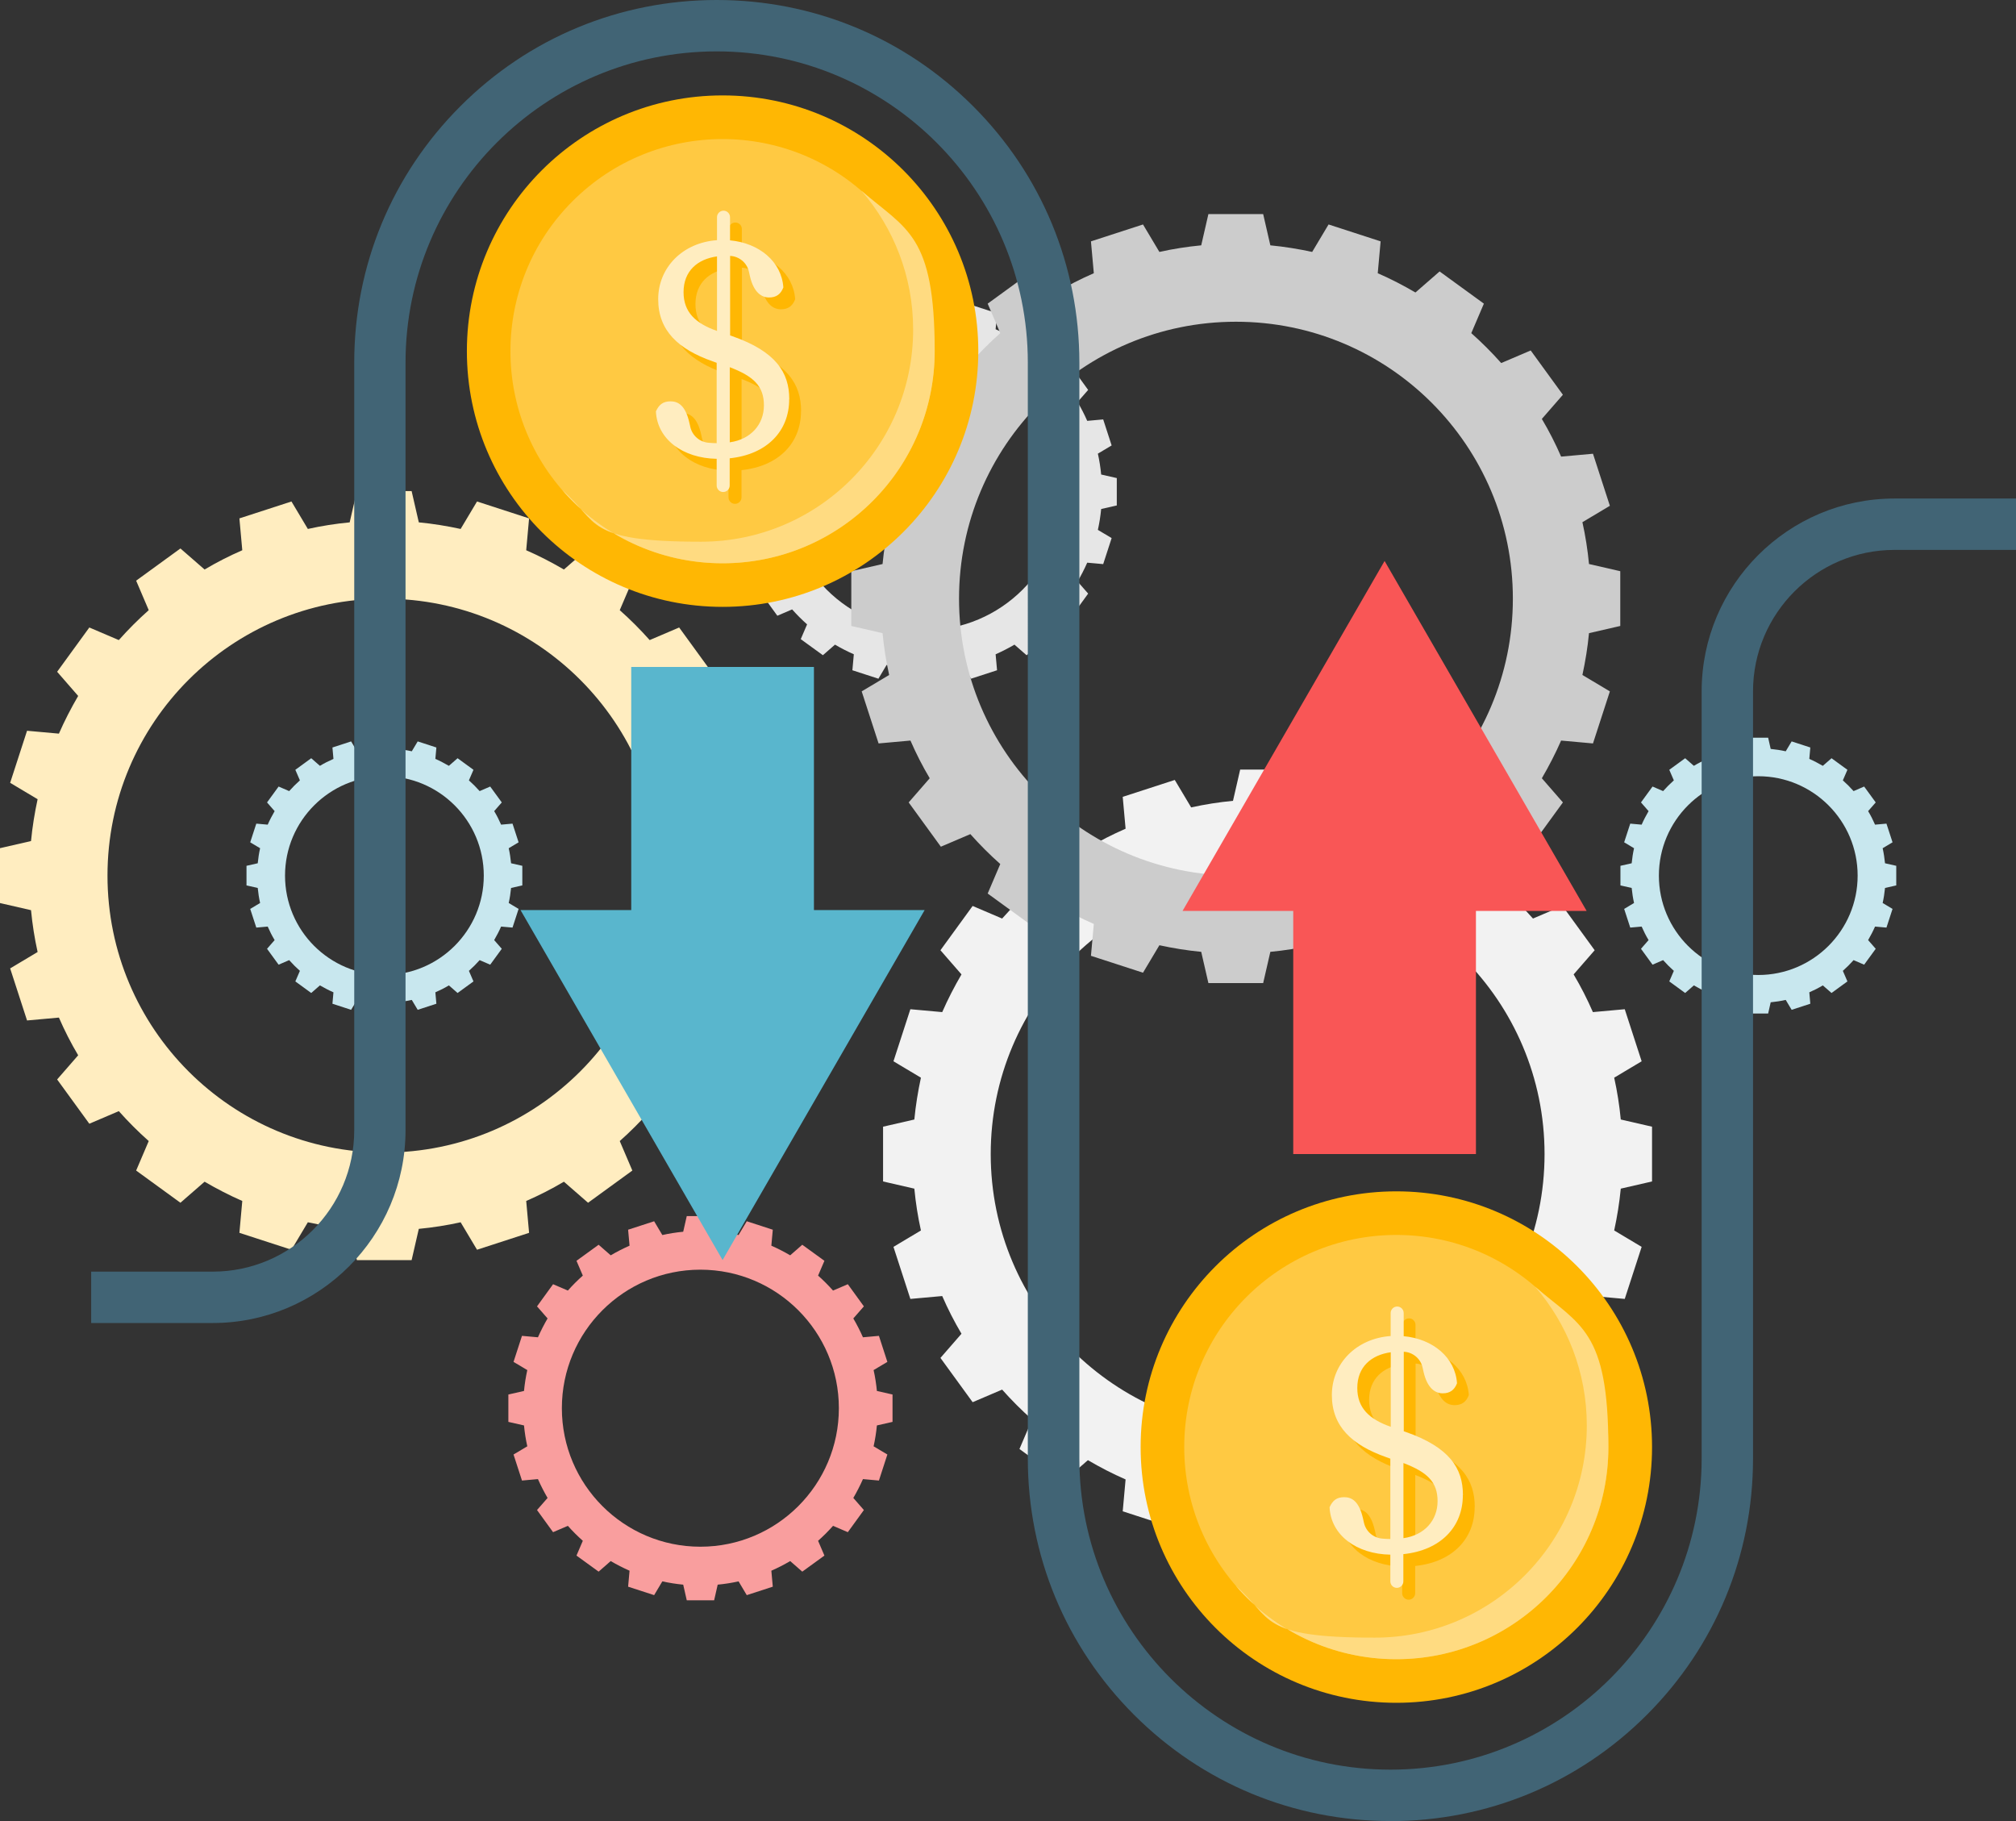
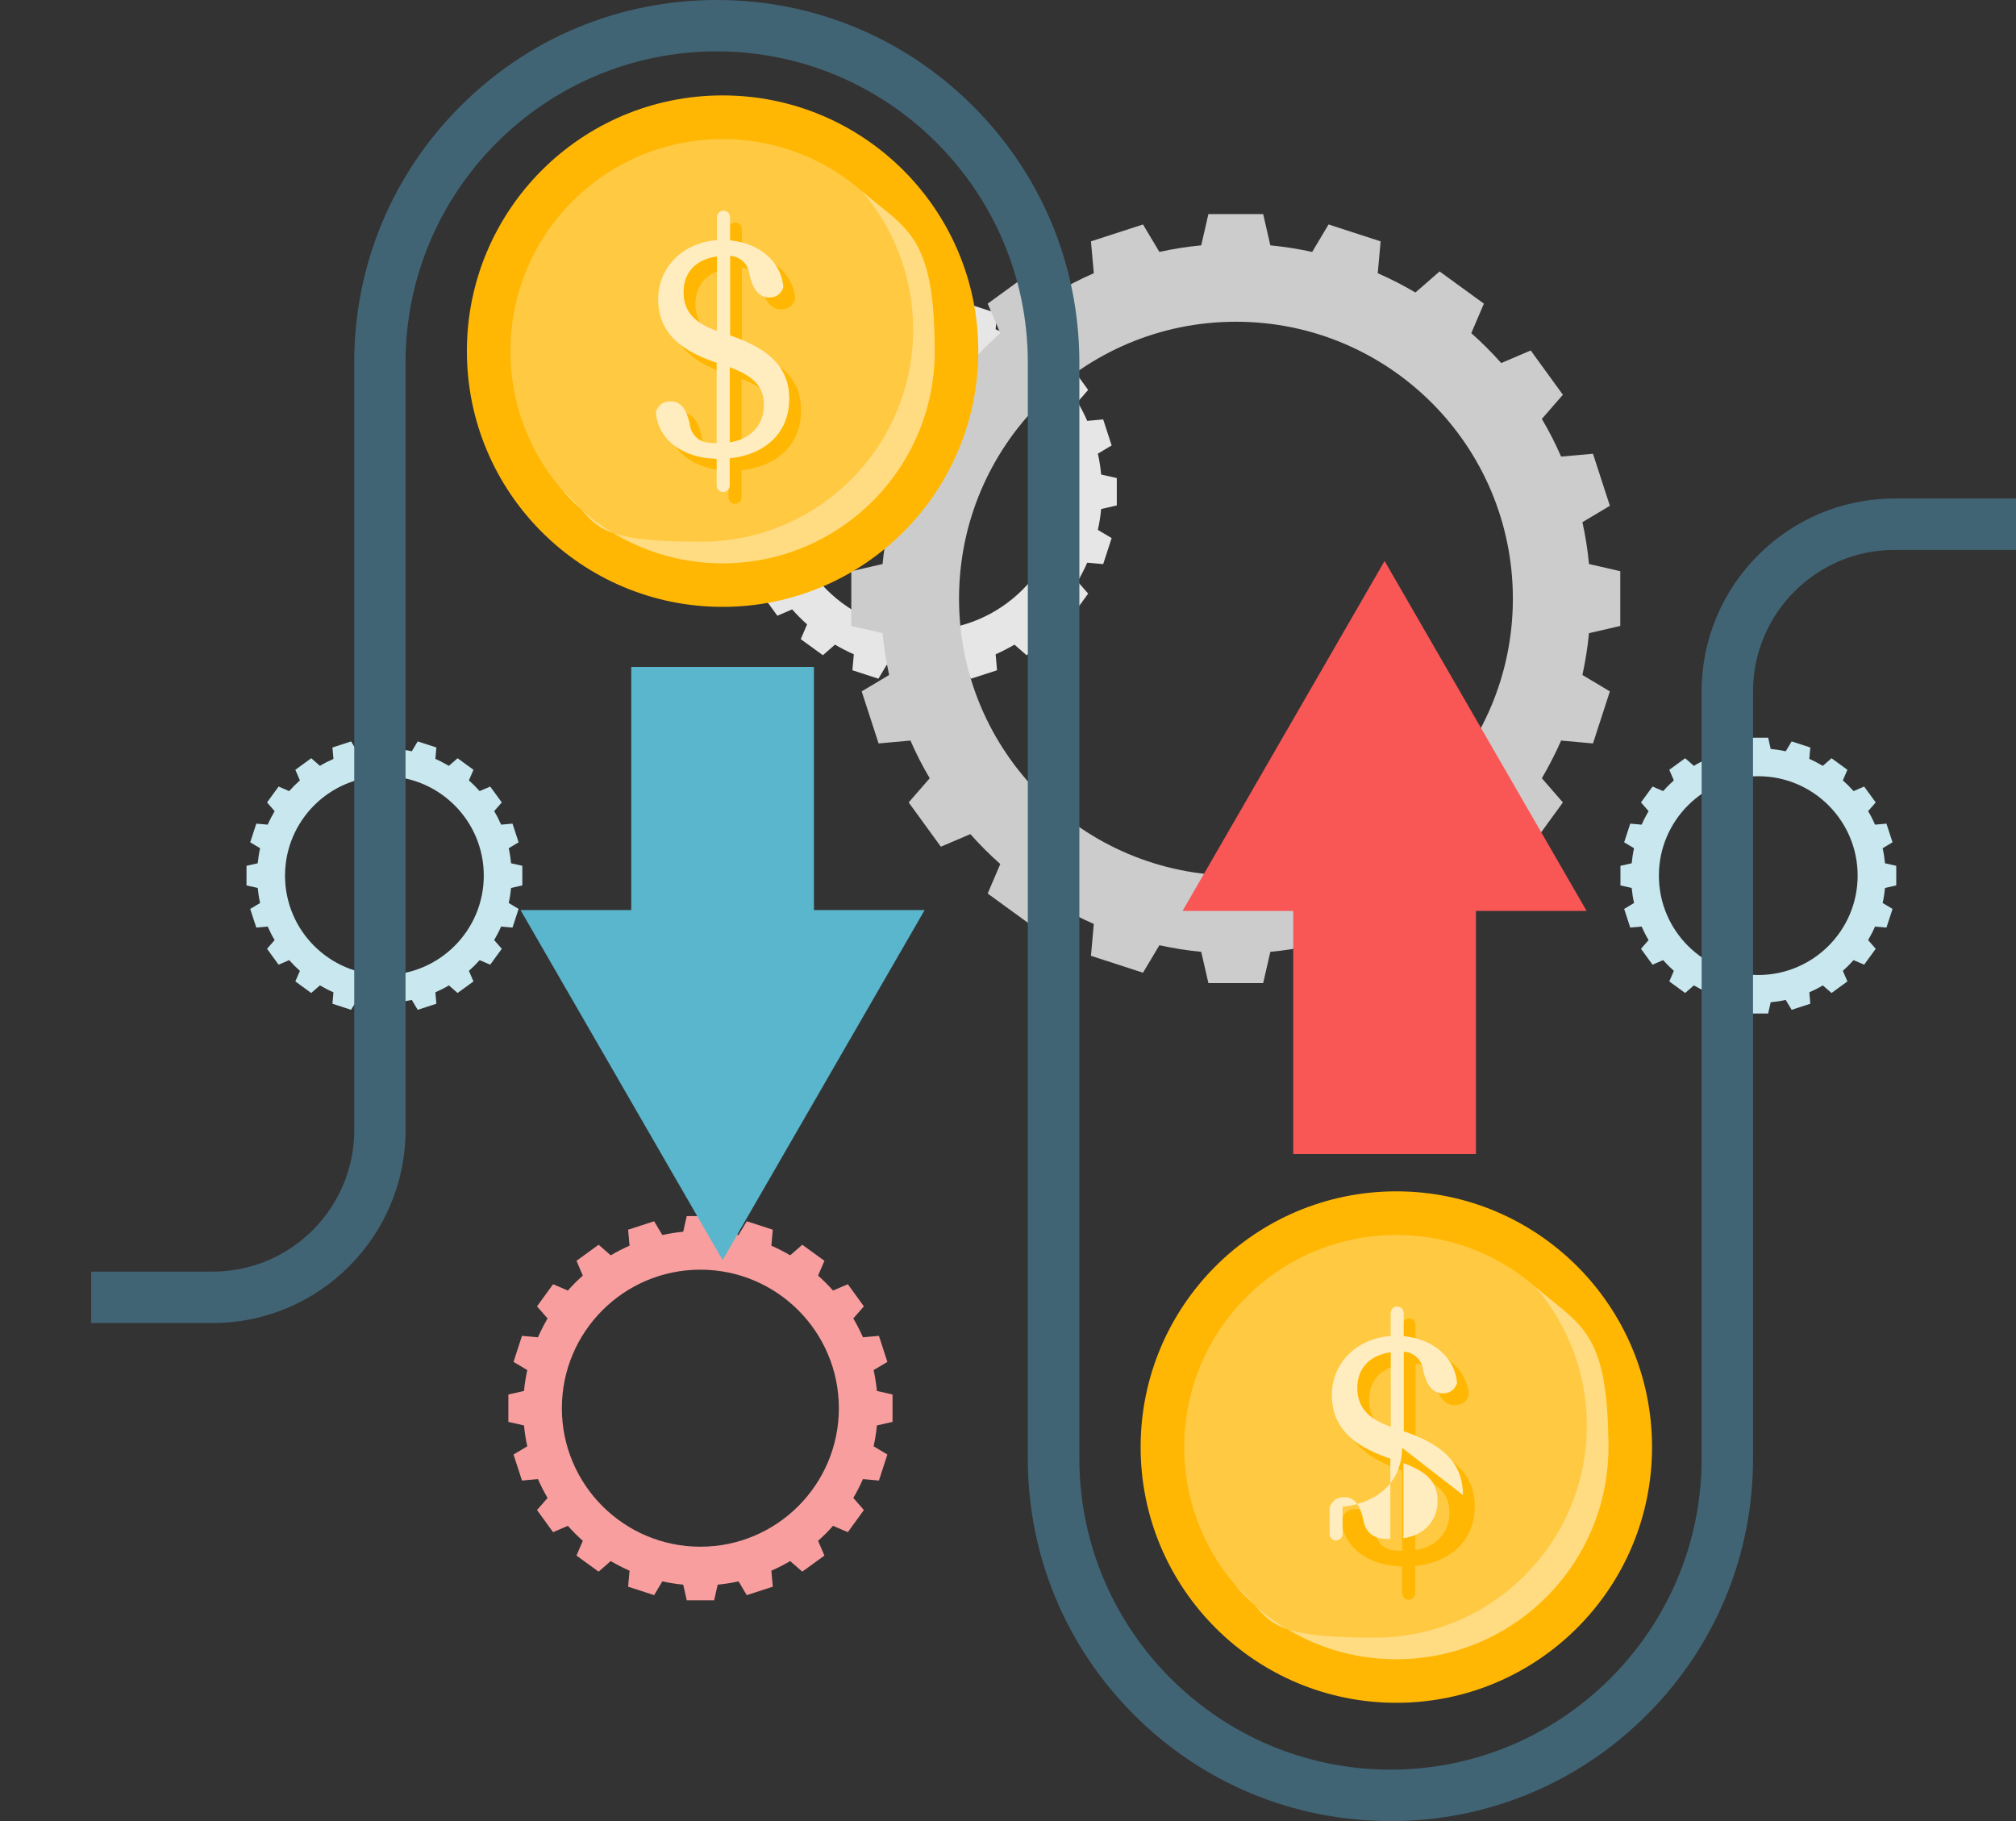
<svg xmlns="http://www.w3.org/2000/svg" id="Layer_1" viewBox="0 0 2385.7 2154.8">
  <rect x="0" y="0" width="2385.7" height="2154.8" fill="#333333" stroke="none" />
  <defs>
    <style>      .st0 {        fill: #416475;      }      .st1 {        fill: #e6e6e6;      }      .st2 {        fill: #ffb703;      }      .st3 {        fill: #ccc;      }      .st4 {        fill: #f95656;      }      .st5 {        fill: #59b6cd;      }      .st6 {        fill: #ffdb81;      }      .st7 {        fill: #f99e9e;      }      .st8 {        fill: #f2f2f2;      }      .st9 {        fill: #ffc942;      }      .st10 {        fill: #c8e7ee;      }      .st11 {        fill: #ffedc0;      }    </style>
  </defs>
  <g>
-     <path class="st11" d="M909.7,1068.5v-64.8l-37-8.5c-1.6-16.8-4.2-33.3-7.8-49.5l32.5-19.4-20-61.6-37.7,3.4c-6.7-15.4-14.3-30.3-22.8-44.6l24.9-28.6-38.1-52.4-34.9,14.9c-11.1-12.5-22.9-24.3-35.4-35.4l14.9-34.9-52.4-38.1-28.6,24.9c-14.4-8.4-29.2-16.1-44.6-22.8l3.4-37.7-61.6-20-19.4,32.5c-16.2-3.5-32.7-6.2-49.5-7.8l-8.5-37h-64.8l-8.5,37c-16.8,1.6-33.3,4.2-49.5,7.8l-19.4-32.5-61.6,20,3.4,37.7c-15.4,6.7-30.3,14.3-44.6,22.8l-28.6-24.9-52.4,38.1,14.9,34.9c-12.5,11.1-24.3,22.9-35.4,35.4l-34.9-14.9-38.1,52.4,24.9,28.6c-8.4,14.4-16.1,29.3-22.8,44.6l-37.7-3.4-20,61.6,32.5,19.4c-3.5,16.2-6.2,32.7-7.8,49.5l-37,8.5v64.8l37,8.5c1.6,16.8,4.2,33.3,7.8,49.5l-32.5,19.4,20,61.6,37.7-3.4c6.7,15.4,14.3,30.3,22.8,44.6l-24.9,28.6,38.1,52.4,34.9-14.9c11.1,12.5,22.9,24.3,35.4,35.4l-14.9,34.9,52.4,38.1,28.6-24.9c14.4,8.4,29.3,16.1,44.6,22.8l-3.4,37.7,61.6,20,19.4-32.5c16.2,3.5,32.7,6.2,49.5,7.8l8.5,37h64.8l8.5-37c16.8-1.6,33.3-4.2,49.5-7.8l19.4,32.5,61.6-20-3.4-37.7c15.4-6.7,30.3-14.3,44.6-22.8l28.6,24.9,52.4-38.1-14.9-34.9c12.5-11.1,24.3-22.9,35.4-35.4l34.9,14.9,38.1-52.4-24.9-28.6c8.4-14.4,16.1-29.3,22.8-44.6l37.7,3.4,20-61.6-32.5-19.4c3.5-16.2,6.2-32.7,7.8-49.5l37-8.5ZM454.9,1363.8c-181,0-327.7-146.7-327.7-327.7s146.7-327.7,327.7-327.7,327.7,146.7,327.7,327.7-146.7,327.7-327.7,327.7Z" />
    <path class="st10" d="M2244,1047.7v-23.2l-13.3-3c-.6-6-1.5-12-2.8-17.8l11.7-7-7.2-22.1-13.5,1.2c-2.4-5.5-5.1-10.9-8.2-16l9-10.3-13.7-18.8-12.5,5.4c-4-4.5-8.2-8.7-12.7-12.7l5.4-12.5-18.8-13.7-10.3,9c-5.2-3-10.5-5.8-16-8.2l1.2-13.5-22.1-7.2-7,11.7c-5.8-1.3-11.7-2.2-17.8-2.8l-3-13.3h-23.2l-3,13.3c-6,.6-12,1.5-17.8,2.8l-7-11.7-22.1,7.2,1.2,13.5c-5.5,2.4-10.9,5.1-16,8.2l-10.3-9-18.8,13.7,5.4,12.5c-4.5,4-8.7,8.2-12.7,12.7l-12.5-5.4-13.7,18.8,9,10.3c-3,5.2-5.8,10.5-8.2,16l-13.5-1.2-7.2,22.1,11.7,7c-1.3,5.8-2.2,11.7-2.8,17.8l-13.3,3v23.2l13.3,3c.6,6,1.5,12,2.8,17.8l-11.7,7,7.2,22.1,13.5-1.2c2.4,5.5,5.1,10.9,8.2,16l-9,10.3,13.7,18.8,12.5-5.4c4,4.5,8.2,8.7,12.7,12.7l-5.4,12.5,18.8,13.7,10.3-9c5.2,3,10.5,5.8,16,8.2l-1.2,13.5,22.1,7.2,7-11.7c5.8,1.3,11.7,2.2,17.8,2.8l3,13.3h23.2l3-13.3c6-.6,12-1.5,17.8-2.8l7,11.7,22.1-7.2-1.2-13.5c5.5-2.4,10.9-5.1,16-8.2l10.3,9,18.8-13.7-5.4-12.5c4.5-4,8.7-8.2,12.7-12.7l12.5,5.4,13.7-18.8-9-10.3c3-5.2,5.8-10.5,8.2-16l13.5,1.2,7.2-22.1-11.7-7c1.3-5.8,2.2-11.7,2.8-17.8l13.3-3ZM2080.7,1153.7c-65,0-117.6-52.7-117.6-117.6s52.7-117.6,117.6-117.6,117.6,52.7,117.6,117.6-52.7,117.6-117.6,117.6Z" />
    <path class="st10" d="M618.1,1047.7v-23.2l-13.3-3c-.6-6-1.5-12-2.8-17.8l11.7-7-7.2-22.1-13.5,1.2c-2.4-5.5-5.1-10.9-8.2-16l9-10.3-13.7-18.8-12.5,5.4c-4-4.5-8.2-8.7-12.7-12.7l5.4-12.5-18.8-13.7-10.3,9c-5.2-3-10.5-5.8-16-8.2l1.2-13.5-22.1-7.2-7,11.7c-5.8-1.3-11.7-2.2-17.8-2.8l-3-13.3h-23.2l-3,13.3c-6,.6-12,1.5-17.8,2.8l-7-11.7-22.1,7.2,1.2,13.5c-5.5,2.4-10.9,5.1-16,8.2l-10.3-9-18.8,13.7,5.4,12.5c-4.5,4-8.7,8.2-12.7,12.7l-12.5-5.4-13.7,18.8,9,10.3c-3,5.2-5.8,10.5-8.2,16l-13.5-1.2-7.2,22.1,11.7,7c-1.3,5.8-2.2,11.7-2.8,17.8l-13.3,3v23.2l13.3,3c.6,6,1.5,12,2.8,17.8l-11.7,7,7.2,22.1,13.5-1.2c2.4,5.5,5.1,10.9,8.2,16l-9,10.3,13.7,18.8,12.5-5.4c4,4.5,8.2,8.7,12.7,12.7l-5.4,12.5,18.8,13.7,10.3-9c5.2,3,10.5,5.8,16,8.2l-1.2,13.5,22.1,7.2,7-11.7c5.8,1.3,11.7,2.2,17.8,2.8l3,13.3h23.2l3-13.3c6-.6,12-1.5,17.8-2.8l7,11.7,22.1-7.2-1.2-13.5c5.5-2.4,10.9-5.1,16-8.2l10.3,9,18.8-13.7-5.4-12.5c4.5-4,8.7-8.2,12.7-12.7l12.5,5.4,13.7-18.8-9-10.3c3-5.2,5.8-10.5,8.2-16l13.5,1.2,7.2-22.1-11.7-7c1.3-5.8,2.2-11.7,2.8-17.8l13.3-3ZM454.9,1153.7c-65,0-117.6-52.7-117.6-117.6s52.7-117.6,117.6-117.6,117.6,52.7,117.6,117.6-52.7,117.6-117.6,117.6Z" />
-     <path class="st8" d="M1955,1398v-64.8l-37-8.5c-1.6-16.8-4.2-33.3-7.8-49.5l32.5-19.4-20-61.6-37.7,3.4c-6.7-15.4-14.3-30.3-22.8-44.6l24.9-28.6-38.1-52.4-34.9,14.9c-11.1-12.5-22.9-24.3-35.4-35.4l14.9-34.9-52.4-38.1-28.6,24.9c-14.4-8.4-29.3-16.1-44.6-22.8l3.4-37.7-61.6-20-19.4,32.5c-16.2-3.5-32.7-6.2-49.5-7.8l-8.5-37h-64.8l-8.5,37c-16.8,1.6-33.3,4.2-49.5,7.8l-19.4-32.5-61.6,20,3.4,37.7c-15.4,6.7-30.3,14.3-44.6,22.8l-28.6-24.9-52.4,38.1,14.9,34.9c-12.5,11.1-24.3,22.9-35.4,35.4l-34.9-14.9-38.1,52.4,24.9,28.6c-8.4,14.4-16.1,29.3-22.8,44.6l-37.7-3.4-20,61.6,32.5,19.4c-3.5,16.2-6.2,32.7-7.8,49.5l-37,8.5v64.8l37,8.5c1.6,16.8,4.2,33.3,7.8,49.5l-32.5,19.4,20,61.6,37.7-3.4c6.7,15.4,14.3,30.3,22.8,44.6l-24.9,28.6,38.1,52.4,34.9-14.9c11.1,12.5,22.9,24.3,35.4,35.4l-14.9,34.9,52.4,38.1,28.6-24.9c14.4,8.4,29.2,16.1,44.6,22.8l-3.4,37.7,61.6,20,19.4-32.5c16.2,3.5,32.7,6.2,49.5,7.8l8.5,37h64.8l8.5-37c16.8-1.6,33.3-4.2,49.5-7.8l19.4,32.5,61.6-20-3.4-37.7c15.4-6.7,30.3-14.3,44.6-22.8l28.6,24.9,52.4-38.1-14.9-34.9c12.5-11.1,24.3-22.9,35.4-35.4l34.9,14.9,38.1-52.4-24.9-28.6c8.4-14.4,16.1-29.3,22.8-44.6l37.7,3.4,20-61.6-32.5-19.4c3.5-16.2,6.2-32.7,7.8-49.5l37-8.5ZM1500.1,1693.3c-181,0-327.7-146.7-327.7-327.7s146.7-327.7,327.7-327.7,327.7,146.7,327.7,327.7-146.7,327.7-327.7,327.7Z" />
    <path class="st1" d="M1321.6,598.1v-32.4l-18.5-4.2c-.8-8.4-2.1-16.7-3.9-24.7l16.3-9.7-10-30.8-18.9,1.7c-3.4-7.7-7.2-15.1-11.4-22.3l12.5-14.3-19-26.2-17.5,7.5c-5.5-6.2-11.5-12.2-17.7-17.7l7.5-17.5-26.2-19-14.3,12.5c-7.2-4.2-14.6-8-22.3-11.4l1.7-18.9-30.8-10-9.7,16.3c-8.1-1.8-16.3-3.1-24.7-3.9l-4.2-18.5h-32.4l-4.2,18.5c-8.4.8-16.7,2.1-24.7,3.9l-9.7-16.3-30.8,10,1.7,18.9c-7.7,3.4-15.1,7.2-22.3,11.4l-14.3-12.5-26.2,19,7.5,17.5c-6.2,5.5-12.2,11.5-17.7,17.7l-17.5-7.5-19,26.2,12.5,14.3c-4.2,7.2-8,14.6-11.4,22.3l-18.9-1.7-10,30.8,16.3,9.7c-1.8,8.1-3.1,16.3-3.9,24.7l-18.5,4.2v32.4l18.5,4.2c.8,8.4,2.1,16.7,3.9,24.7l-16.3,9.7,10,30.8,18.9-1.7c3.4,7.7,7.2,15.1,11.4,22.3l-12.5,14.3,19,26.2,17.5-7.5c5.5,6.2,11.5,12.2,17.7,17.7l-7.5,17.5,26.2,19,14.3-12.5c7.2,4.2,14.6,8,22.3,11.4l-1.7,18.9,30.8,10,9.7-16.3c8.1,1.8,16.3,3.1,24.7,3.9l4.2,18.5h32.4l4.2-18.5c8.4-.8,16.7-2.1,24.7-3.9l9.7,16.3,30.8-10-1.7-18.9c7.7-3.4,15.1-7.2,22.3-11.4l14.3,12.5,26.2-19-7.5-17.5c6.2-5.5,12.2-11.5,17.7-17.7l17.5,7.5,19-26.2-12.5-14.3c4.2-7.2,8-14.6,11.4-22.3l18.9,1.7,10-30.8-16.3-9.7c1.8-8.1,3.1-16.3,3.9-24.7l18.5-4.2ZM1094.2,745.8c-90.5,0-163.9-73.4-163.9-163.9s73.4-163.9,163.9-163.9,163.9,73.4,163.9,163.9-73.4,163.9-163.9,163.9Z" />
    <path class="st7" d="M1056.2,1682.5v-32.4l-18.5-4.2c-.8-8.4-2.1-16.7-3.9-24.7l16.3-9.7-10-30.8-18.9,1.7c-3.4-7.7-7.2-15.1-11.4-22.3l12.5-14.3-19-26.2-17.5,7.5c-5.5-6.2-11.5-12.2-17.7-17.7l7.5-17.5-26.2-19-14.3,12.5c-7.2-4.2-14.6-8-22.3-11.4l1.7-18.9-30.8-10-9.7,16.3c-8.1-1.8-16.3-3.1-24.7-3.9l-4.2-18.5h-32.4l-4.2,18.5c-8.4.8-16.7,2.1-24.7,3.9l-9.7-16.3-30.8,10,1.7,18.9c-7.7,3.4-15.1,7.2-22.3,11.4l-14.3-12.5-26.2,19,7.5,17.5c-6.2,5.5-12.2,11.5-17.7,17.7l-17.5-7.5-19,26.2,12.5,14.3c-4.2,7.2-8,14.6-11.4,22.3l-18.9-1.7-10,30.8,16.3,9.7c-1.8,8.1-3.1,16.3-3.9,24.7l-18.5,4.2v32.4l18.5,4.2c.8,8.4,2.1,16.7,3.9,24.7l-16.3,9.7,10,30.8,18.9-1.7c3.4,7.7,7.2,15.1,11.4,22.3l-12.5,14.3,19,26.2,17.5-7.5c5.5,6.2,11.5,12.2,17.7,17.7l-7.5,17.5,26.2,19,14.3-12.5c7.2,4.2,14.6,8,22.3,11.4l-1.7,18.9,30.8,10,9.7-16.3c8.1,1.8,16.3,3.1,24.7,3.9l4.2,18.5h32.4l4.2-18.5c8.4-.8,16.7-2.1,24.7-3.9l9.7,16.3,30.8-10-1.7-18.9c7.7-3.4,15.1-7.2,22.3-11.4l14.3,12.5,26.2-19-7.5-17.5c6.2-5.5,12.2-11.5,17.7-17.7l17.5,7.5,19-26.2-12.5-14.3c4.2-7.2,8-14.6,11.4-22.3l18.9,1.7,10-30.8-16.3-9.7c1.8-8.1,3.1-16.3,3.9-24.7l18.5-4.2ZM828.8,1830.2c-90.5,0-163.9-73.4-163.9-163.9s73.4-163.9,163.9-163.9,163.9,73.4,163.9,163.9-73.4,163.9-163.9,163.9Z" />
    <path class="st3" d="M1917.4,740.7v-64.8l-37-8.5c-1.6-16.8-4.2-33.3-7.8-49.5l32.5-19.4-20-61.6-37.7,3.4c-6.7-15.4-14.3-30.3-22.8-44.6l24.9-28.6-38.1-52.4-34.9,14.9c-11.1-12.5-22.9-24.3-35.4-35.4l14.9-34.9-52.4-38.1-28.6,24.9c-14.4-8.4-29.2-16.1-44.6-22.8l3.4-37.7-61.6-20-19.4,32.5c-16.2-3.5-32.7-6.2-49.5-7.8l-8.5-37h-64.8l-8.5,37c-16.8,1.6-33.3,4.2-49.5,7.8l-19.4-32.5-61.6,20,3.4,37.7c-15.4,6.7-30.3,14.3-44.6,22.8l-28.6-24.9-52.4,38.1,14.9,34.9c-12.5,11.1-24.3,22.9-35.4,35.4l-34.9-14.9-38.1,52.4,24.9,28.6c-8.4,14.4-16.1,29.3-22.8,44.6l-37.7-3.4-20,61.6,32.5,19.4c-3.5,16.2-6.2,32.7-7.8,49.5l-37,8.5v64.8l37,8.5c1.6,16.8,4.2,33.3,7.8,49.5l-32.5,19.4,20,61.6,37.7-3.4c6.7,15.4,14.3,30.3,22.8,44.6l-24.9,28.6,38.1,52.4,34.9-14.9c11.1,12.5,22.9,24.3,35.4,35.4l-14.9,34.9,52.4,38.1,28.6-24.9c14.4,8.4,29.2,16.1,44.6,22.8l-3.4,37.7,61.6,20,19.4-32.5c16.2,3.5,32.7,6.2,49.5,7.8l8.5,37h64.8l8.5-37c16.8-1.6,33.3-4.2,49.5-7.8l19.4,32.5,61.6-20-3.4-37.7c15.4-6.7,30.3-14.3,44.6-22.8l28.6,24.9,52.4-38.1-14.9-34.9c12.5-11.1,24.3-22.9,35.4-35.4l34.9,14.9,38.1-52.4-24.9-28.6c8.4-14.4,16.1-29.3,22.8-44.6l37.7,3.4,20-61.6-32.5-19.4c3.5-16.2,6.2-32.7,7.8-49.5l37-8.5ZM1462.6,1036.1c-181,0-327.7-146.7-327.7-327.7s146.7-327.7,327.7-327.7,327.7,146.7,327.7,327.7-146.7,327.7-327.7,327.7Z" />
  </g>
  <g>
    <g>
      <circle class="st2" cx="855.1" cy="415.5" r="302.6" />
      <circle class="st9" cx="855.1" cy="415.5" r="251" transform="translate(-43.4 726.4) rotate(-45)" />
      <path class="st6" d="M1019.4,225.7c38.1,44,61.2,101.4,61.2,164.3,0,138.6-112.4,251-251,251s-120.2-23.1-164.3-61.2c46,53.1,114,86.7,189.8,86.7,138.6,0,251-112.4,251-251s-33.6-143.8-86.7-189.8Z" />
      <path class="st2" d="M948,486.3c0-31.5-15.8-56.5-67.7-74.6l-2.3-.8v-94.1h0c10.8.5,20,8.2,22.3,18.8l1.1,5c4.6,20,14.2,25.4,22.7,25.4s13.8-3.8,16.9-11.9c-2.1-30.5-28.5-52.5-63.1-55.7v-27.4c0-4.2-3.4-7.7-7.7-7.7h0c-4.2,0-7.7,3.4-7.7,7.7v27.2c-40.8,2.9-69.6,32.5-69.6,69.8s23.8,59.2,64.2,73.5l5,1.8v95.1c-3.1,0-6.4-.2-9.7-.5-10.5-.9-19.2-8.5-21.5-18.7l-1.1-4.9c-4.6-20.4-13.1-25.4-22.3-25.4s-13.8,4.2-17.3,11.9c1.5,32.9,31.7,55.4,71.9,56.1v31.6c0,4.2,3.4,7.7,7.7,7.7h0c4.2,0,7.7-3.4,7.7-7.7v-32.2c44.2-4.6,70.4-32.2,70.4-69.7ZM823,359.8c0-25.1,16.6-39.1,39.6-42.3v88.2c-25.4-8.9-39.6-22.2-39.6-45.9ZM877.6,537.4v-88.9c28.3,10.8,40.4,22.4,40.4,45.1s-15.5,40.3-40.4,43.8Z" />
      <path class="st11" d="M934,472.3c0-31.5-15.8-56.5-67.7-74.6l-2.3-.8v-94.1h0c10.8.5,20,8.2,22.3,18.8l1.1,5c4.6,20,14.2,25.4,22.7,25.4s13.8-3.8,16.9-11.9c-2.1-30.5-28.5-52.5-63.1-55.7v-27.4c0-4.2-3.4-7.7-7.7-7.7h0c-4.2,0-7.7,3.4-7.7,7.7v27.2c-40.8,2.9-69.6,32.5-69.6,69.8s23.8,59.2,64.2,73.5l5,1.8v95.1c-3.1,0-6.4-.2-9.7-.5-10.5-.9-19.2-8.5-21.5-18.7l-1.1-4.9c-4.6-20.4-13.1-25.4-22.3-25.4s-13.8,4.2-17.3,11.9c1.5,32.9,31.7,55.4,71.9,56.1v31.6c0,4.2,3.4,7.7,7.7,7.7h0c4.2,0,7.7-3.4,7.7-7.7v-32.2c44.2-4.6,70.4-32.2,70.4-69.7ZM808.9,345.7c0-25.1,16.6-39.1,39.6-42.3v88.2c-25.4-8.9-39.6-22.2-39.6-45.9ZM863.6,523.4v-88.9c28.3,10.8,40.4,22.4,40.4,45.1s-15.5,40.3-40.4,43.8Z" />
    </g>
    <path class="st0" d="M1645.4,2154.8c-114.6,0-222.3-44.6-303.4-125.7-81-81-125.7-188.8-125.7-303.4V429c0-203-165.2-368.2-368.2-368.2s-368.2,165.2-368.2,368.2v908.3c0,125.8-102.4,228.2-228.2,228.2H107.9v-60.8h143.9c92.3,0,167.4-75.1,167.4-167.4V429c0-114.6,44.6-222.3,125.7-303.4C625.8,44.6,733.6,0,848.2,0s222.3,44.6,303.4,125.7c81,81,125.7,188.8,125.7,303.4v1296.7c0,203,165.2,368.2,368.2,368.2s368.2-165.2,368.2-368.2v-907.7c0-125.8,102.4-228.2,228.2-228.2h143.9v60.8h-143.9c-92.3,0-167.4,75.1-167.4,167.4v908.3c-.1,114.4-44.8,221.9-125.7,302.8-81,81-188.8,125.7-303.4,125.7Z" />
    <g>
      <circle class="st2" cx="1652.4" cy="1712.3" r="302.6" />
      <circle class="st9" cx="1652.4" cy="1712.3" r="251" />
      <path class="st6" d="M1816.6,1522.5c38.1,44,61.2,101.4,61.2,164.3,0,138.6-112.4,251-251,251s-120.2-23.1-164.3-61.2c46,53.1,114,86.7,189.8,86.7,138.6,0,251-112.4,251-251s-33.6-143.8-86.7-189.8Z" />
      <path class="st2" d="M1745.2,1783c0-31.5-15.8-56.5-67.7-74.6l-2.3-.8v-94.1h0c10.8.5,20,8.2,22.3,18.8l1.1,5c4.6,20,14.2,25.4,22.7,25.4s13.8-3.8,16.9-11.9c-2.1-30.5-28.5-52.5-63.1-55.7v-27.4c0-4.2-3.4-7.7-7.7-7.7h0c-4.2,0-7.7,3.4-7.7,7.7v27.2c-40.8,2.9-69.6,32.5-69.6,69.8s23.8,59.2,64.2,73.5l5,1.8v95.1c-3.1,0-6.4-.2-9.7-.5-10.5-.9-19.2-8.5-21.5-18.7l-1.1-4.9c-4.6-20.4-13.1-25.4-22.3-25.4s-13.8,4.2-17.3,11.9c1.5,32.9,31.7,55.4,71.9,56.1v31.6c0,4.2,3.4,7.7,7.7,7.7h0c4.2,0,7.7-3.4,7.7-7.7v-32.2c44.2-4.6,70.4-32.2,70.4-69.7ZM1620.2,1656.5c0-25.1,16.6-39.1,39.6-42.3v88.2c-25.4-8.9-39.6-22.2-39.6-45.9ZM1674.8,1834.2v-88.9c28.3,10.8,40.4,22.4,40.4,45.1s-15.5,40.3-40.4,43.8Z" />
-       <path class="st11" d="M1731.2,1769c0-31.5-15.8-56.5-67.7-74.6l-2.3-.8v-94.1h0c10.8.5,20,8.2,22.3,18.8l1.1,5c4.6,20,14.2,25.4,22.7,25.4s13.8-3.8,16.9-11.9c-2.1-30.5-28.5-52.5-63.1-55.7v-27.4c0-4.2-3.4-7.7-7.7-7.7h0c-4.2,0-7.7,3.4-7.7,7.7v27.2c-40.8,2.9-69.6,32.5-69.6,69.8s23.8,59.2,64.2,73.5l5,1.8v95.1c-3.1,0-6.4-.2-9.7-.5-10.5-.9-19.2-8.5-21.5-18.7l-1.1-4.9c-4.6-20.4-13.1-25.4-22.3-25.4s-13.8,4.2-17.3,11.9c1.5,32.9,31.7,55.4,71.9,56.1v31.6c0,4.2,3.4,7.7,7.7,7.7h0c4.2,0,7.7-3.4,7.7-7.7v-32.2c44.2-4.6,70.4-32.2,70.4-69.7ZM1606.2,1642.4c0-25.1,16.6-39.1,39.6-42.3v88.2c-25.4-8.9-39.6-22.2-39.6-45.9ZM1660.8,1820.1v-88.9c28.3,10.8,40.4,22.4,40.4,45.1s-15.5,40.3-40.4,43.8Z" />
+       <path class="st11" d="M1731.2,1769c0-31.5-15.8-56.5-67.7-74.6l-2.3-.8v-94.1h0c10.8.5,20,8.2,22.3,18.8l1.1,5c4.6,20,14.2,25.4,22.7,25.4s13.8-3.8,16.9-11.9c-2.1-30.5-28.5-52.5-63.1-55.7v-27.4c0-4.2-3.4-7.7-7.7-7.7h0c-4.2,0-7.7,3.4-7.7,7.7v27.2c-40.8,2.9-69.6,32.5-69.6,69.8s23.8,59.2,64.2,73.5l5,1.8v95.1c-3.1,0-6.4-.2-9.7-.5-10.5-.9-19.2-8.5-21.5-18.7l-1.1-4.9c-4.6-20.4-13.1-25.4-22.3-25.4s-13.8,4.2-17.3,11.9v31.6c0,4.2,3.4,7.7,7.7,7.7h0c4.2,0,7.7-3.4,7.7-7.7v-32.2c44.2-4.6,70.4-32.2,70.4-69.7ZM1606.2,1642.4c0-25.1,16.6-39.1,39.6-42.3v88.2c-25.4-8.9-39.6-22.2-39.6-45.9ZM1660.8,1820.1v-88.9c28.3,10.8,40.4,22.4,40.4,45.1s-15.5,40.3-40.4,43.8Z" />
    </g>
    <polygon class="st5" points="963.2 1076.9 963.2 789.2 747 789.2 747 1076.9 616 1076.9 855.1 1491 1094.2 1076.9 963.2 1076.9" />
    <polygon class="st4" points="1530.4 1077.9 1530.4 1365.6 1746.6 1365.6 1746.6 1077.9 1877.6 1077.9 1638.5 663.8 1399.4 1077.9 1530.4 1077.9" />
  </g>
</svg>